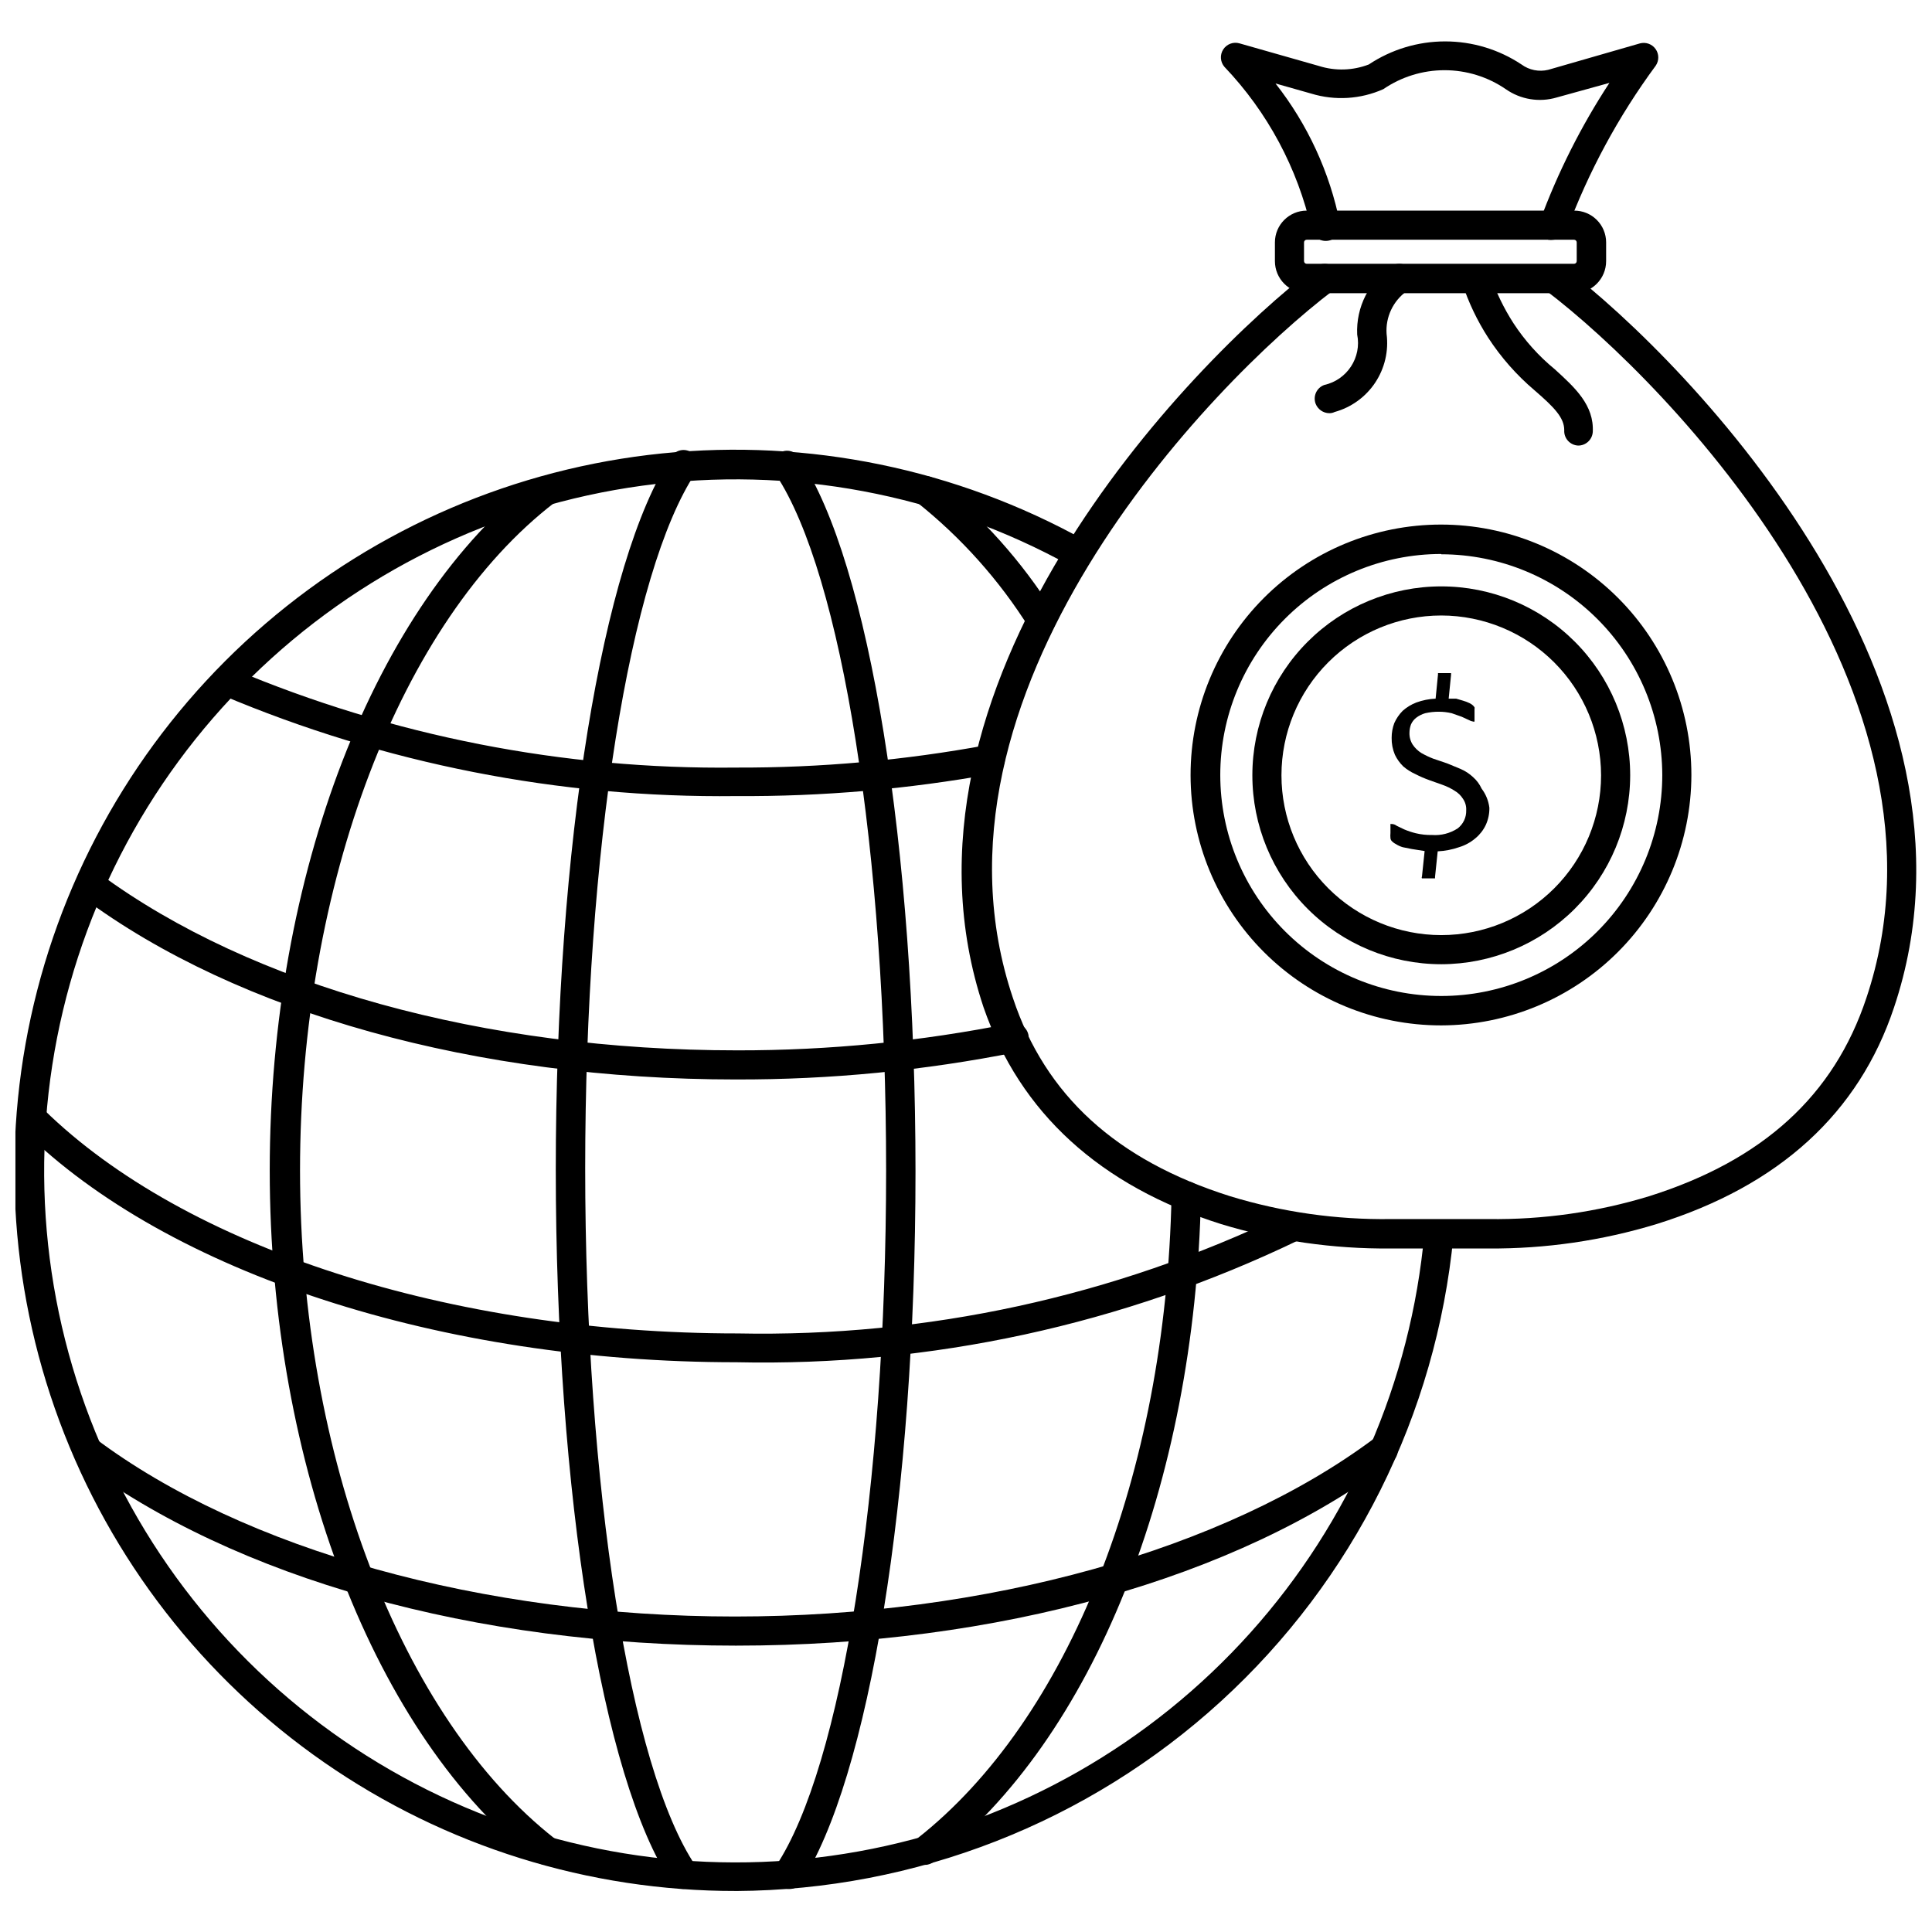
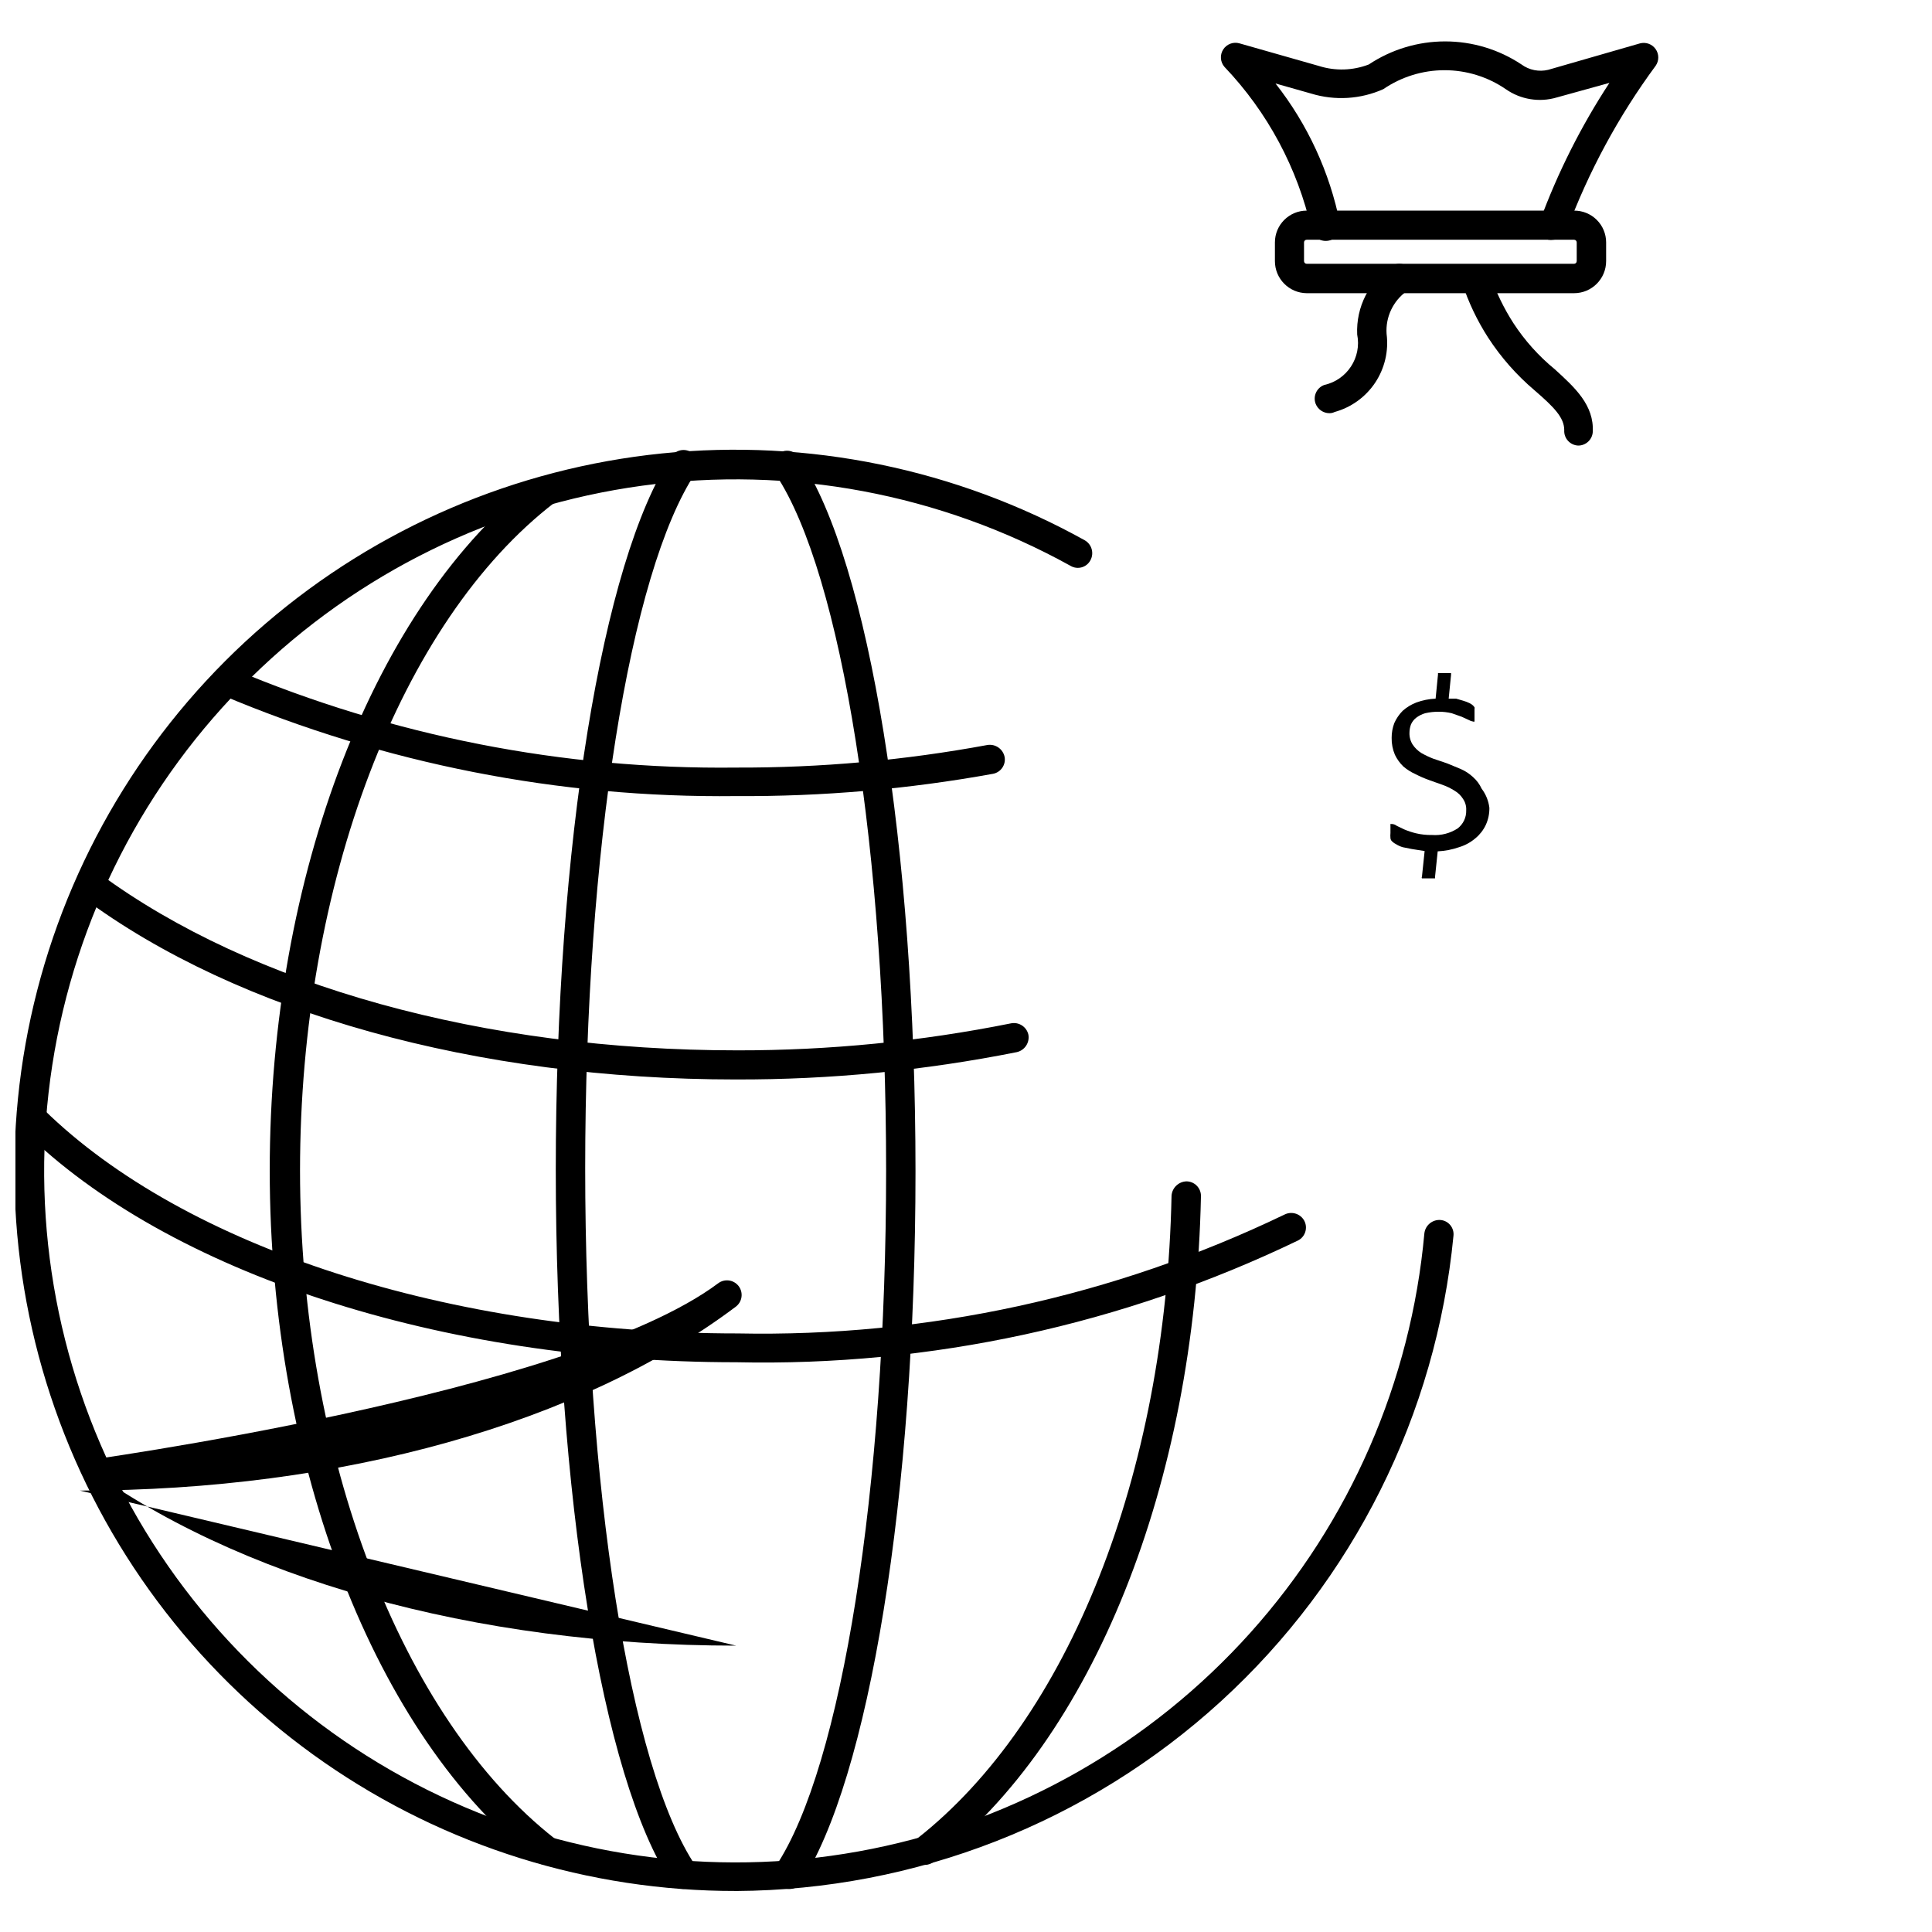
<svg xmlns="http://www.w3.org/2000/svg" width="800px" height="800px" version="1.1" viewBox="144 144 512 512">
  <defs>
    <clipPath id="c">
-       <path d="m398 213h253.9v262h-253.9z" />
-     </clipPath>
+       </clipPath>
    <clipPath id="b">
      <path d="m148.09 263h381.91v383h-381.91z" />
    </clipPath>
    <clipPath id="a">
      <path d="m148.09 436h342.91v70h-342.91z" />
    </clipPath>
  </defs>
  <g clip-path="url(#c)">
    <path d="m538.47 474.86h-25.898c-15.227 0.148-30.383-2.031-44.949-6.457-32.195-10.156-53.293-29.52-62.977-57.465-28.262-84.703 54-170.35 88.086-196.25 1.719-1.281 4.148-0.93 5.434 0.785 1.281 1.719 0.93 4.152-0.789 5.434-32.824 24.875-112.02 107.14-84.938 187.59 8.582 25.82 27.395 42.98 57.543 52.508 13.793 4.219 28.164 6.266 42.59 6.059h25.898c14.422 0.191 28.789-1.852 42.586-6.059 30.148-9.523 48.965-26.688 57.543-52.508 27-80.453-52.191-162.71-85.02-187.59h0.004c-1.414-1.387-1.578-3.613-0.379-5.191s3.387-2.019 5.102-1.027c34.008 25.898 116.11 111.55 87.617 196.33-9.289 27.867-30.309 47.23-62.977 57.387-14.414 4.387-29.41 6.562-44.477 6.457z" />
  </g>
  <path d="m561.14 221.7h-70.852c-4.664-0.043-8.422-3.836-8.422-8.5v-4.961c0-4.648 3.773-8.422 8.422-8.422h70.852c2.246-0.02 4.41 0.859 6.004 2.441 1.598 1.578 2.496 3.734 2.496 5.981v4.961c0 4.695-3.805 8.5-8.5 8.5zm-70.848-14.168h-0.004c-0.391 0-0.707 0.316-0.707 0.707v4.961c0 0.391 0.316 0.707 0.707 0.707h70.852c0.391 0 0.707-0.316 0.707-0.707v-4.961c0-0.391-0.316-0.707-0.707-0.707z" />
  <path d="m555.71 207.53c-0.469 0.074-0.949 0.074-1.418 0-1.969-0.77-2.953-2.981-2.203-4.961 4.734-12.859 10.914-25.137 18.422-36.602l-13.934 3.856c-4.613 1.375-9.602 0.562-13.543-2.203-4.773-3.266-10.426-5.016-16.215-5.016-5.785 0-11.438 1.75-16.215 5.016-6.027 2.691-12.82 3.109-19.129 1.18l-9.445-2.676h-0.004c8.523 10.848 14.375 23.551 17.082 37.078 0.234 1.004 0.047 2.059-0.52 2.922-0.562 0.859-1.457 1.453-2.469 1.645-1.004 0.207-2.047 0.012-2.902-0.551-0.859-0.562-1.457-1.441-1.664-2.441-3.656-16.176-11.625-31.059-23.066-43.062-1.117-1.293-1.25-3.172-0.32-4.609 0.93-1.441 2.695-2.094 4.336-1.609l21.02 5.984c4.324 1.371 8.988 1.234 13.223-0.395 5.996-3.988 13.031-6.113 20.23-6.113 7.199 0 14.238 2.125 20.234 6.113 2.035 1.492 4.629 2.012 7.082 1.418l24.324-7.008c1.559-0.41 3.207 0.188 4.137 1.504s0.945 3.07 0.035 4.402c-9.871 13.387-17.82 28.094-23.613 43.688-0.566 1.434-1.926 2.391-3.465 2.441z" />
-   <path d="m525.95 415.74c-17.602 0.02-34.496-6.953-46.953-19.391-12.461-12.434-19.473-29.312-19.484-46.918-0.016-17.605 6.969-34.492 19.406-46.949 12.441-12.457 29.324-19.457 46.93-19.465 17.602-0.008 34.488 6.981 46.941 19.43 12.449 12.445 19.445 29.328 19.445 46.934-0.023 17.578-7.008 34.434-19.434 46.871-12.422 12.441-29.27 19.445-46.852 19.488zm0-124.93c-15.531 0-30.43 6.172-41.41 17.156-10.984 10.984-17.156 25.879-17.156 41.414 0 15.531 6.172 30.43 17.156 41.414 10.98 10.98 25.879 17.152 41.41 17.152 15.535 0 30.434-6.172 41.414-17.152 10.984-10.984 17.156-25.883 17.156-41.414-0.043-15.516-6.231-30.379-17.207-41.34-10.977-10.965-25.848-17.129-41.363-17.152z" />
-   <path d="m525.95 399.53c-13.277 0-26.012-5.277-35.398-14.664-9.391-9.391-14.664-22.125-14.664-35.402 0-13.277 5.273-26.012 14.664-35.402 9.387-9.391 22.121-14.664 35.398-14.664 13.281 0 26.016 5.273 35.402 14.664 9.391 9.391 14.664 22.125 14.664 35.402-0.02 13.27-5.301 25.992-14.688 35.379-9.383 9.383-22.105 14.664-35.379 14.688zm0-92.418c-11.23 0-22.004 4.461-29.945 12.402-7.941 7.945-12.406 18.715-12.406 29.949 0 11.23 4.465 22.004 12.406 29.945s18.715 12.406 29.945 12.406c11.234 0 22.008-4.465 29.949-12.406 7.941-7.941 12.402-18.715 12.402-29.945-0.02-11.227-4.488-21.988-12.426-29.926s-18.699-12.406-29.926-12.426z" />
  <path d="m538.7 358.04c0.031 1.574-0.293 3.137-0.945 4.566-0.645 1.371-1.586 2.582-2.754 3.543-1.266 1.078-2.738 1.883-4.328 2.363-1.828 0.637-3.738 1.008-5.668 1.102l-0.707 6.769v0.395h-3.465c-0.086-0.148-0.086-0.328 0-0.473l0.707-6.769-3.465-0.551-2.359-0.473c-0.613-0.184-1.195-0.449-1.734-0.789-0.375-0.176-0.723-0.418-1.023-0.707-0.262-0.219-0.43-0.527-0.473-0.867-0.047-0.469-0.047-0.945 0-1.418v-1.969 0.004c-0.031-0.133-0.031-0.266 0-0.395h0.473c0.43 0.043 0.84 0.207 1.184 0.473l1.969 0.945h-0.004c0.996 0.422 2.023 0.766 3.07 1.023 1.418 0.34 2.875 0.5 4.332 0.469 2.383 0.176 4.758-0.434 6.769-1.73 1.488-1.141 2.34-2.926 2.281-4.801 0.062-1.094-0.242-2.172-0.863-3.07-0.555-0.879-1.309-1.605-2.207-2.125-1.012-0.648-2.094-1.176-3.227-1.574l-3.543-1.258v-0.004c-1.238-0.441-2.449-0.969-3.621-1.574-1.168-0.523-2.254-1.211-3.227-2.047-0.906-0.887-1.652-1.926-2.203-3.07-0.598-1.418-0.895-2.945-0.867-4.484-0.008-1.348 0.234-2.68 0.707-3.938 0.539-1.195 1.285-2.289 2.207-3.227 1.062-0.949 2.289-1.695 3.621-2.207 1.641-0.602 3.367-0.949 5.117-1.023l0.629-6.375v-0.395h0.551 2.91v0.473l-0.629 6.297h1.969l1.891 0.551v0.004c0.566 0.16 1.121 0.371 1.652 0.629 0.344 0.16 0.664 0.371 0.945 0.629l0.395 0.473h-0.004c0.035 0.156 0.035 0.316 0 0.473v0.707 1.891c0.02 0.234 0.02 0.473 0 0.707-0.121 0.059-0.266 0.059-0.391 0-0.391-0.059-0.766-0.191-1.102-0.395l-1.891-0.867-2.676-0.945v0.004c-1.109-0.262-2.246-0.395-3.387-0.395-1.219-0.008-2.434 0.125-3.621 0.395-0.852 0.246-1.652 0.648-2.359 1.18-0.621 0.473-1.109 1.098-1.418 1.812-0.258 0.707-0.391 1.449-0.395 2.203-0.035 1.113 0.266 2.211 0.867 3.148 0.602 0.883 1.379 1.633 2.281 2.203 1.012 0.578 2.066 1.078 3.148 1.496l3.699 1.258 3.621 1.496v0.004c1.191 0.52 2.281 1.238 3.231 2.125 0.965 0.852 1.746 1.898 2.281 3.07 1.113 1.469 1.82 3.207 2.047 5.035z" />
  <path d="m562.24 262.08c-1.039-0.043-2.016-0.5-2.711-1.27-0.699-0.77-1.055-1.789-0.988-2.824 0-3.305-2.676-6.062-7.871-10.547l-0.004-0.004c-4.746-4.023-8.883-8.715-12.277-13.934-2.926-4.535-5.254-9.43-6.93-14.562-0.262-0.992-0.121-2.047 0.395-2.934 0.52-0.887 1.367-1.531 2.359-1.789 0.992-0.262 2.051-0.121 2.938 0.395 0.883 0.52 1.527 1.367 1.789 2.359 1.527 4.457 3.59 8.715 6.137 12.676 3.004 4.602 6.691 8.719 10.945 12.199 5.352 4.879 10.469 9.523 10.078 16.688l-0.004 0.004c-0.164 2.004-1.844 3.547-3.856 3.543z" />
  <path d="m496.27 253.5c-1.609-0.02-3.043-1.02-3.621-2.519-0.355-0.961-0.316-2.023 0.113-2.953 0.43-0.93 1.207-1.652 2.168-2.004 6.074-1.34 9.957-7.289 8.738-13.383-0.332-7.258 3.164-14.16 9.211-18.188 0.883-0.531 1.945-0.684 2.941-0.418 0.996 0.27 1.84 0.934 2.332 1.836 1.082 1.828 0.484 4.184-1.336 5.273-3.637 2.594-5.664 6.887-5.356 11.336 0.582 4.531-0.492 9.121-3.019 12.926-2.531 3.801-6.352 6.566-10.754 7.777-0.441 0.219-0.926 0.328-1.418 0.316z" />
  <g clip-path="url(#b)">
    <path d="m339.07 645.13c-39.027 0.059-77.133-11.84-109.19-34.094-32.059-22.258-56.531-53.801-70.121-90.383-13.59-36.586-15.641-76.453-5.887-114.24 9.758-37.785 30.855-71.676 60.457-97.109 29.602-25.434 66.281-41.188 105.11-45.141 38.824-3.953 77.93 4.086 112.05 23.027 1.84 1.066 2.504 3.402 1.492 5.273-0.48 0.922-1.316 1.602-2.312 1.883-1 0.281-2.07 0.145-2.961-0.387-34.551-19.125-74.355-26.578-113.48-21.25-39.133 5.328-75.492 23.156-103.67 50.828-28.176 27.668-46.664 63.699-52.703 102.73-6.039 39.027 0.688 78.961 19.184 113.86 18.492 34.895 47.766 62.879 83.453 79.789 35.691 16.906 75.887 21.836 114.6 14.047 38.719-7.785 73.883-27.871 100.26-57.262 26.379-29.391 42.555-66.52 46.121-105.85 0.246-2.125 2.117-3.684 4.25-3.543 1.02 0.078 1.961 0.566 2.613 1.352 0.652 0.789 0.961 1.805 0.852 2.82-4.562 47.348-26.531 91.32-61.648 123.4-35.121 32.082-80.895 49.988-128.46 50.258z" />
  </g>
  <path d="m389.37 638.21c-1.203 0.02-2.344-0.539-3.07-1.496-0.629-0.812-0.91-1.844-0.777-2.863 0.133-1.02 0.668-1.945 1.484-2.57 40.148-31.488 65.969-96.434 67.465-170.43 0.16-2.074 1.855-3.703 3.938-3.777 1.035 0 2.027 0.418 2.754 1.156 0.727 0.742 1.125 1.742 1.102 2.781-1.574 76.281-28.574 143.9-70.848 176.41-0.59 0.457-1.301 0.73-2.047 0.789z" />
-   <path d="m419.99 312.15c-1.297 0-2.512-0.648-3.227-1.734-7.965-12.699-18.027-23.957-29.758-33.297-0.812-0.629-1.344-1.551-1.477-2.57s0.145-2.047 0.77-2.863c1.305-1.695 3.738-2.012 5.434-0.707 12.406 9.867 23.051 21.766 31.488 35.188 1.133 1.789 0.645 4.156-1.105 5.352-0.625 0.422-1.367 0.645-2.125 0.633z" />
  <path d="m288.69 638.21c-0.855 0.016-1.688-0.262-2.359-0.789-42.824-33.219-70.848-105.17-70.848-183.26s27.711-149.96 70.848-183.18v0.004c1.695-1.305 4.125-0.988 5.43 0.707 1.305 1.695 0.988 4.129-0.707 5.434-41.012 31.488-67.543 101.31-67.543 177.04 0 75.727 26.922 145.32 67.543 177.12 0.816 0.625 1.352 1.551 1.484 2.57 0.133 1.02-0.145 2.051-0.777 2.863-0.727 0.957-1.867 1.516-3.07 1.496z" />
  <path d="m352.77 644.58c-1.41-0.059-2.68-0.867-3.332-2.117-0.648-1.254-0.578-2.758 0.184-3.945 17.477-26.293 29.207-100.37 29.207-184.36s-11.73-157.99-29.207-184.36v0.004c-0.711-0.84-1.031-1.945-0.879-3.035 0.156-1.09 0.766-2.059 1.684-2.672 0.914-0.609 2.047-0.801 3.109-0.523 1.066 0.281 1.961 1 2.461 1.977 18.344 27.473 30.621 103.28 30.621 188.93 0 85.648-12.281 161.22-30.621 188.93-0.828 0.875-2.023 1.312-3.227 1.18z" />
  <path d="m325.14 644.58c-1.301 0.004-2.512-0.648-3.231-1.73-18.344-27.473-30.621-103.28-30.621-188.93s12.281-161.14 30.621-188.93c1.176-1.781 3.57-2.273 5.356-1.102 1.781 1.176 2.273 3.57 1.102 5.356-17.555 26.371-29.285 100.45-29.285 184.36 0 83.914 11.73 158.93 29.285 184.91 0.566 0.855 0.766 1.902 0.559 2.906-0.203 1.004-0.805 1.887-1.66 2.449-0.617 0.453-1.359 0.703-2.125 0.707z" />
  <path d="m339.07 354.97c-46.84 0.555-93.285-8.586-136.42-26.844-1.945-0.922-2.812-3.215-1.969-5.195 1.004-1.809 3.242-2.531 5.117-1.652 42.152 17.785 87.523 26.684 133.27 26.137 22.336 0.082 44.633-1.922 66.598-5.984 2.117-0.34 4.129 1.047 4.562 3.148 0.387 2.086-0.984 4.09-3.07 4.488-22.465 4.07-45.258 6.047-68.09 5.902z" />
  <path d="m339.07 430.07c-68.723 0-131.93-17.555-173.18-48.254l-0.004-0.004c-0.848-0.598-1.41-1.516-1.562-2.543-0.148-1.027 0.133-2.074 0.777-2.887 0.582-0.844 1.488-1.406 2.504-1.559 1.016-0.148 2.047 0.129 2.848 0.77 40.305 29.676 101.79 46.762 168.93 46.762 24.371 0.035 48.688-2.367 72.582-7.164 2.078-0.391 4.094 0.93 4.566 2.992 0.391 2.121-0.965 4.172-3.07 4.644-24.496 4.883-49.414 7.309-74.391 7.242z" />
  <g clip-path="url(#a)">
    <path d="m339.07 505.01c-78.012 0-150.51-23.617-188.93-61.48-0.734-0.711-1.152-1.691-1.152-2.715 0-1.023 0.418-2.004 1.152-2.719 0.727-0.738 1.719-1.156 2.754-1.156 1.039 0 2.031 0.418 2.758 1.156 37.312 36.527 107.77 59.277 183.81 59.277h-0.004c50.109 1.016 99.754-9.77 144.93-31.488 1.914-0.984 4.266-0.246 5.273 1.652 0.977 1.895 0.238 4.219-1.652 5.195-46.406 22.352-97.441 33.41-148.94 32.277z" />
  </g>
-   <path d="m339.07 580.11c-69.273 0-132.72-17.789-174.21-48.805h-0.004c-1.758-1.199-2.215-3.594-1.023-5.356 0.598-0.824 1.504-1.371 2.512-1.52 1.008-0.148 2.035 0.117 2.844 0.734 39.359 29.598 102.96 47.23 169.56 47.23s129.89-17.633 169.48-47.23c1.719-1.281 4.148-0.93 5.434 0.785 1.281 1.719 0.93 4.152-0.789 5.434-41.172 30.938-104.62 48.727-173.81 48.727z" />
+   <path d="m339.07 580.11c-69.273 0-132.72-17.789-174.21-48.805h-0.004s129.89-17.633 169.48-47.23c1.719-1.281 4.148-0.93 5.434 0.785 1.281 1.719 0.93 4.152-0.789 5.434-41.172 30.938-104.62 48.727-173.81 48.727z" />
</svg>